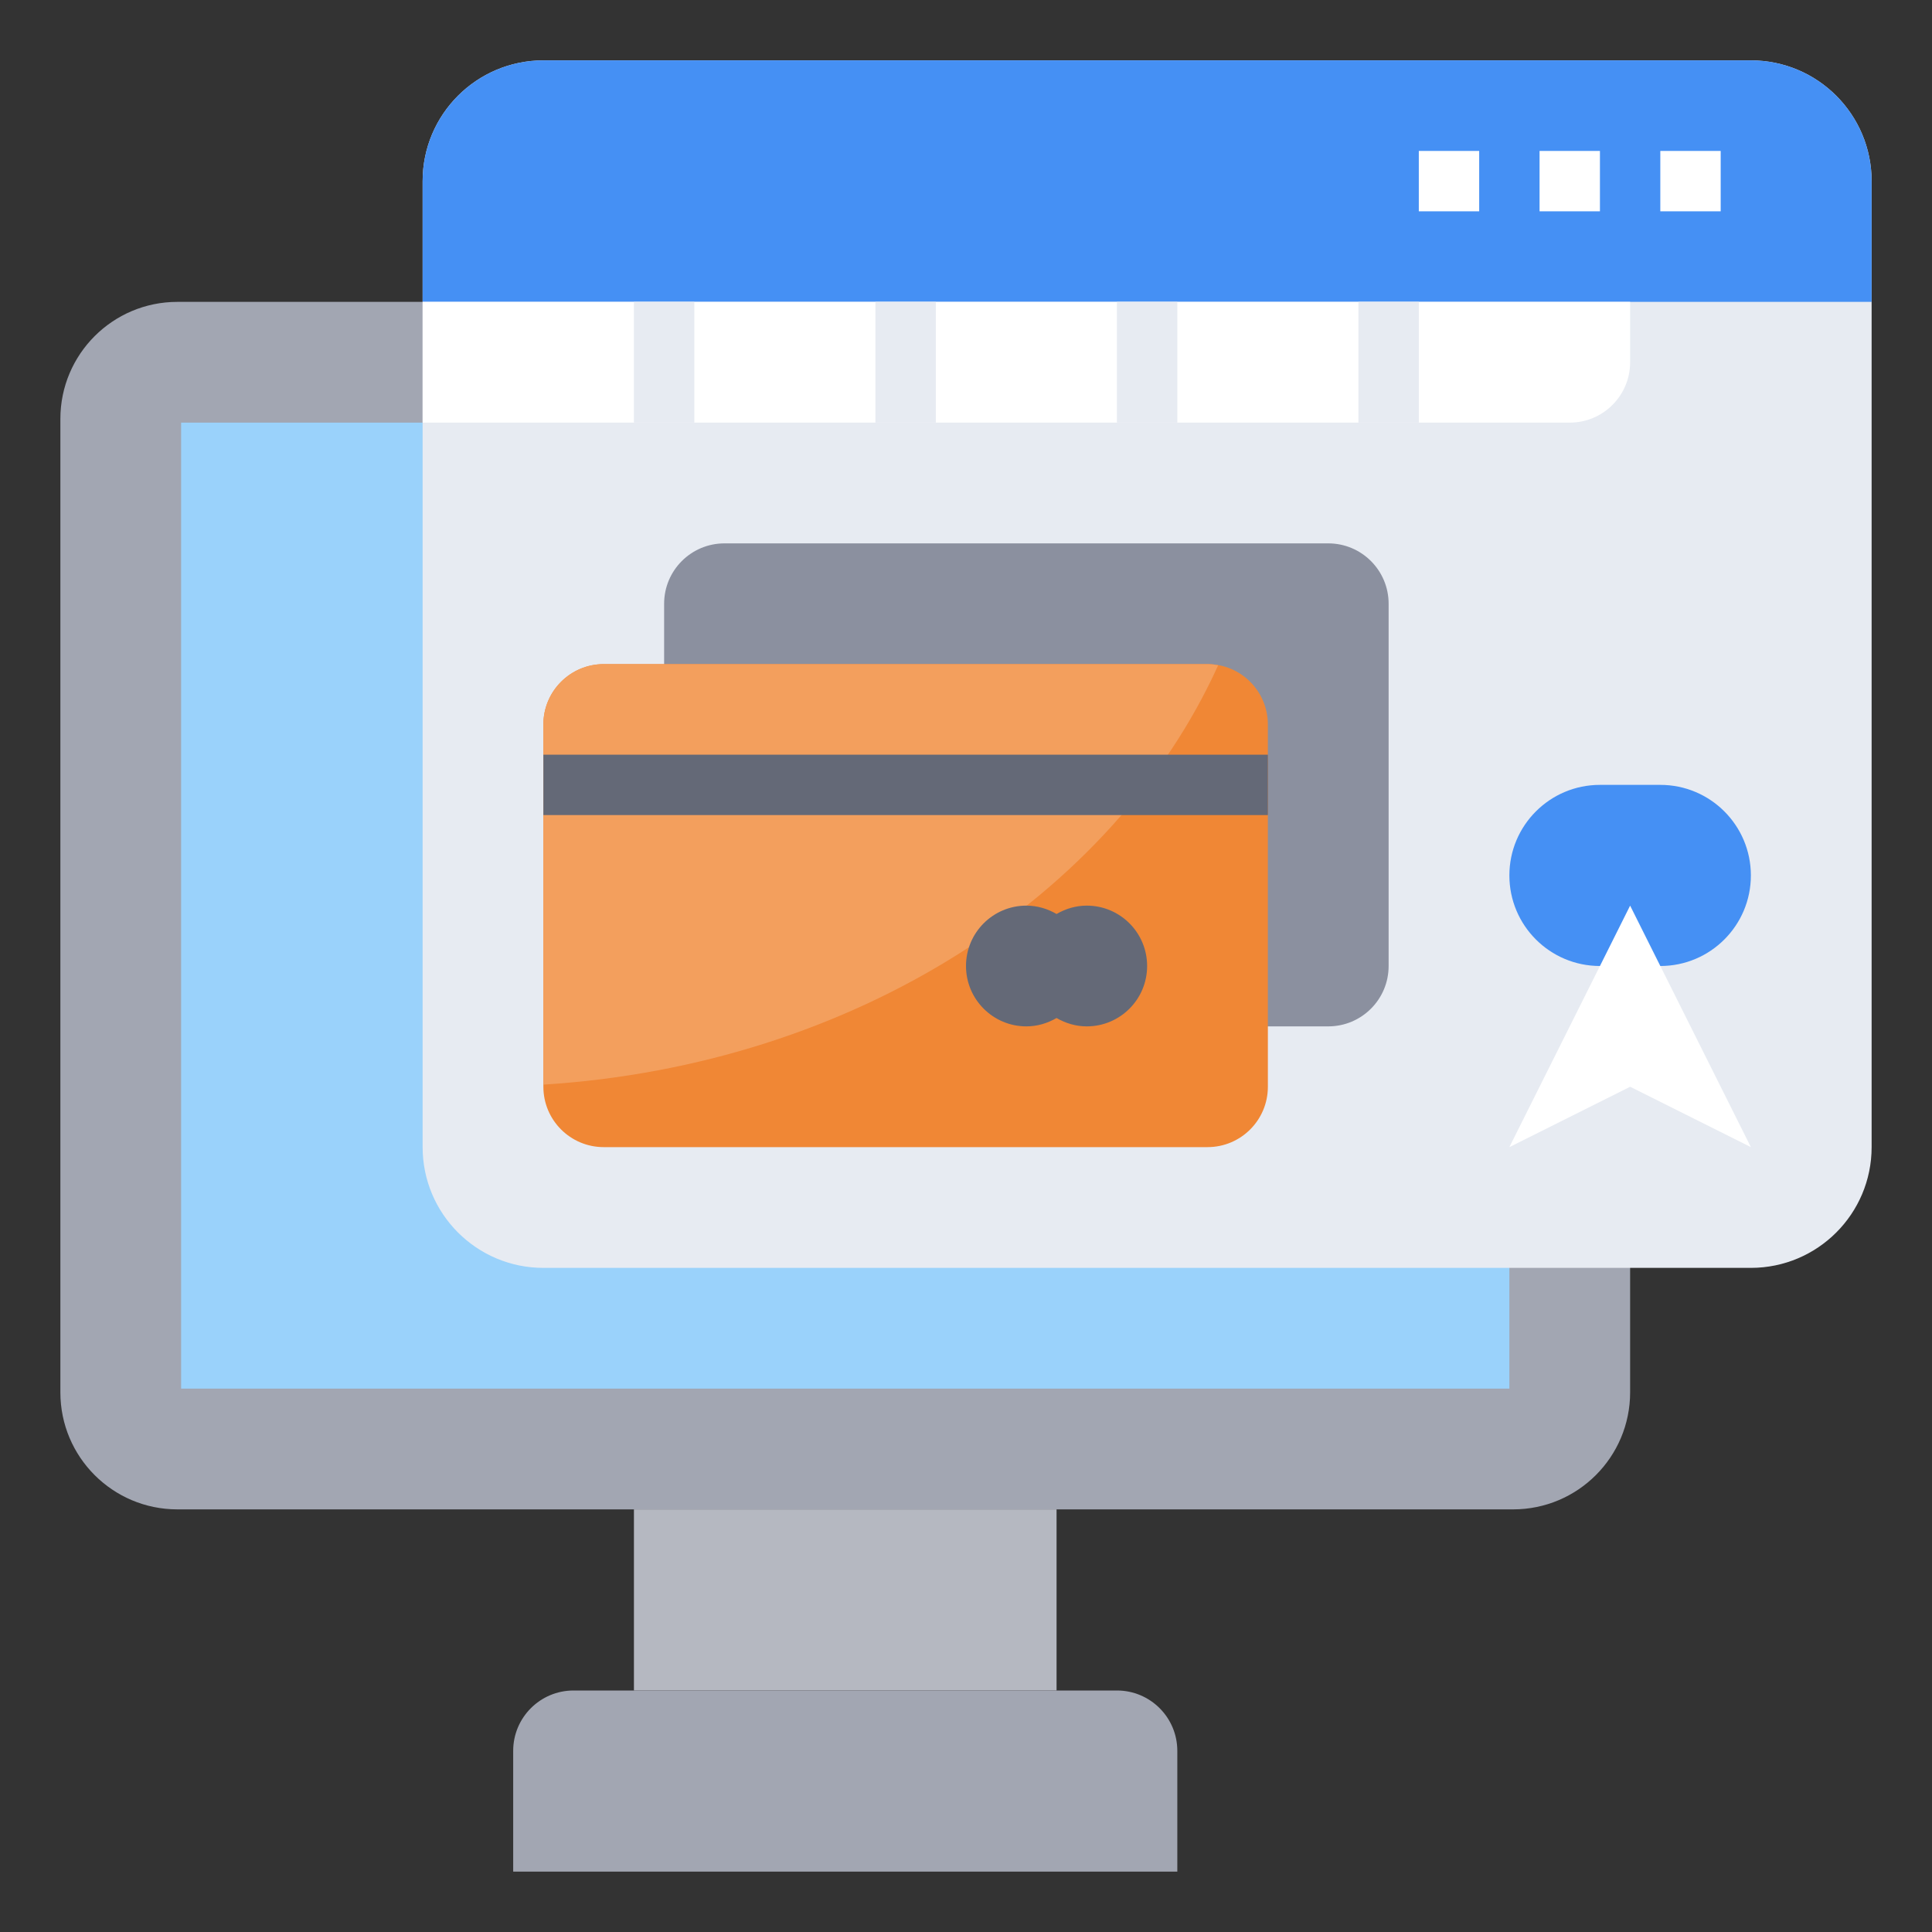
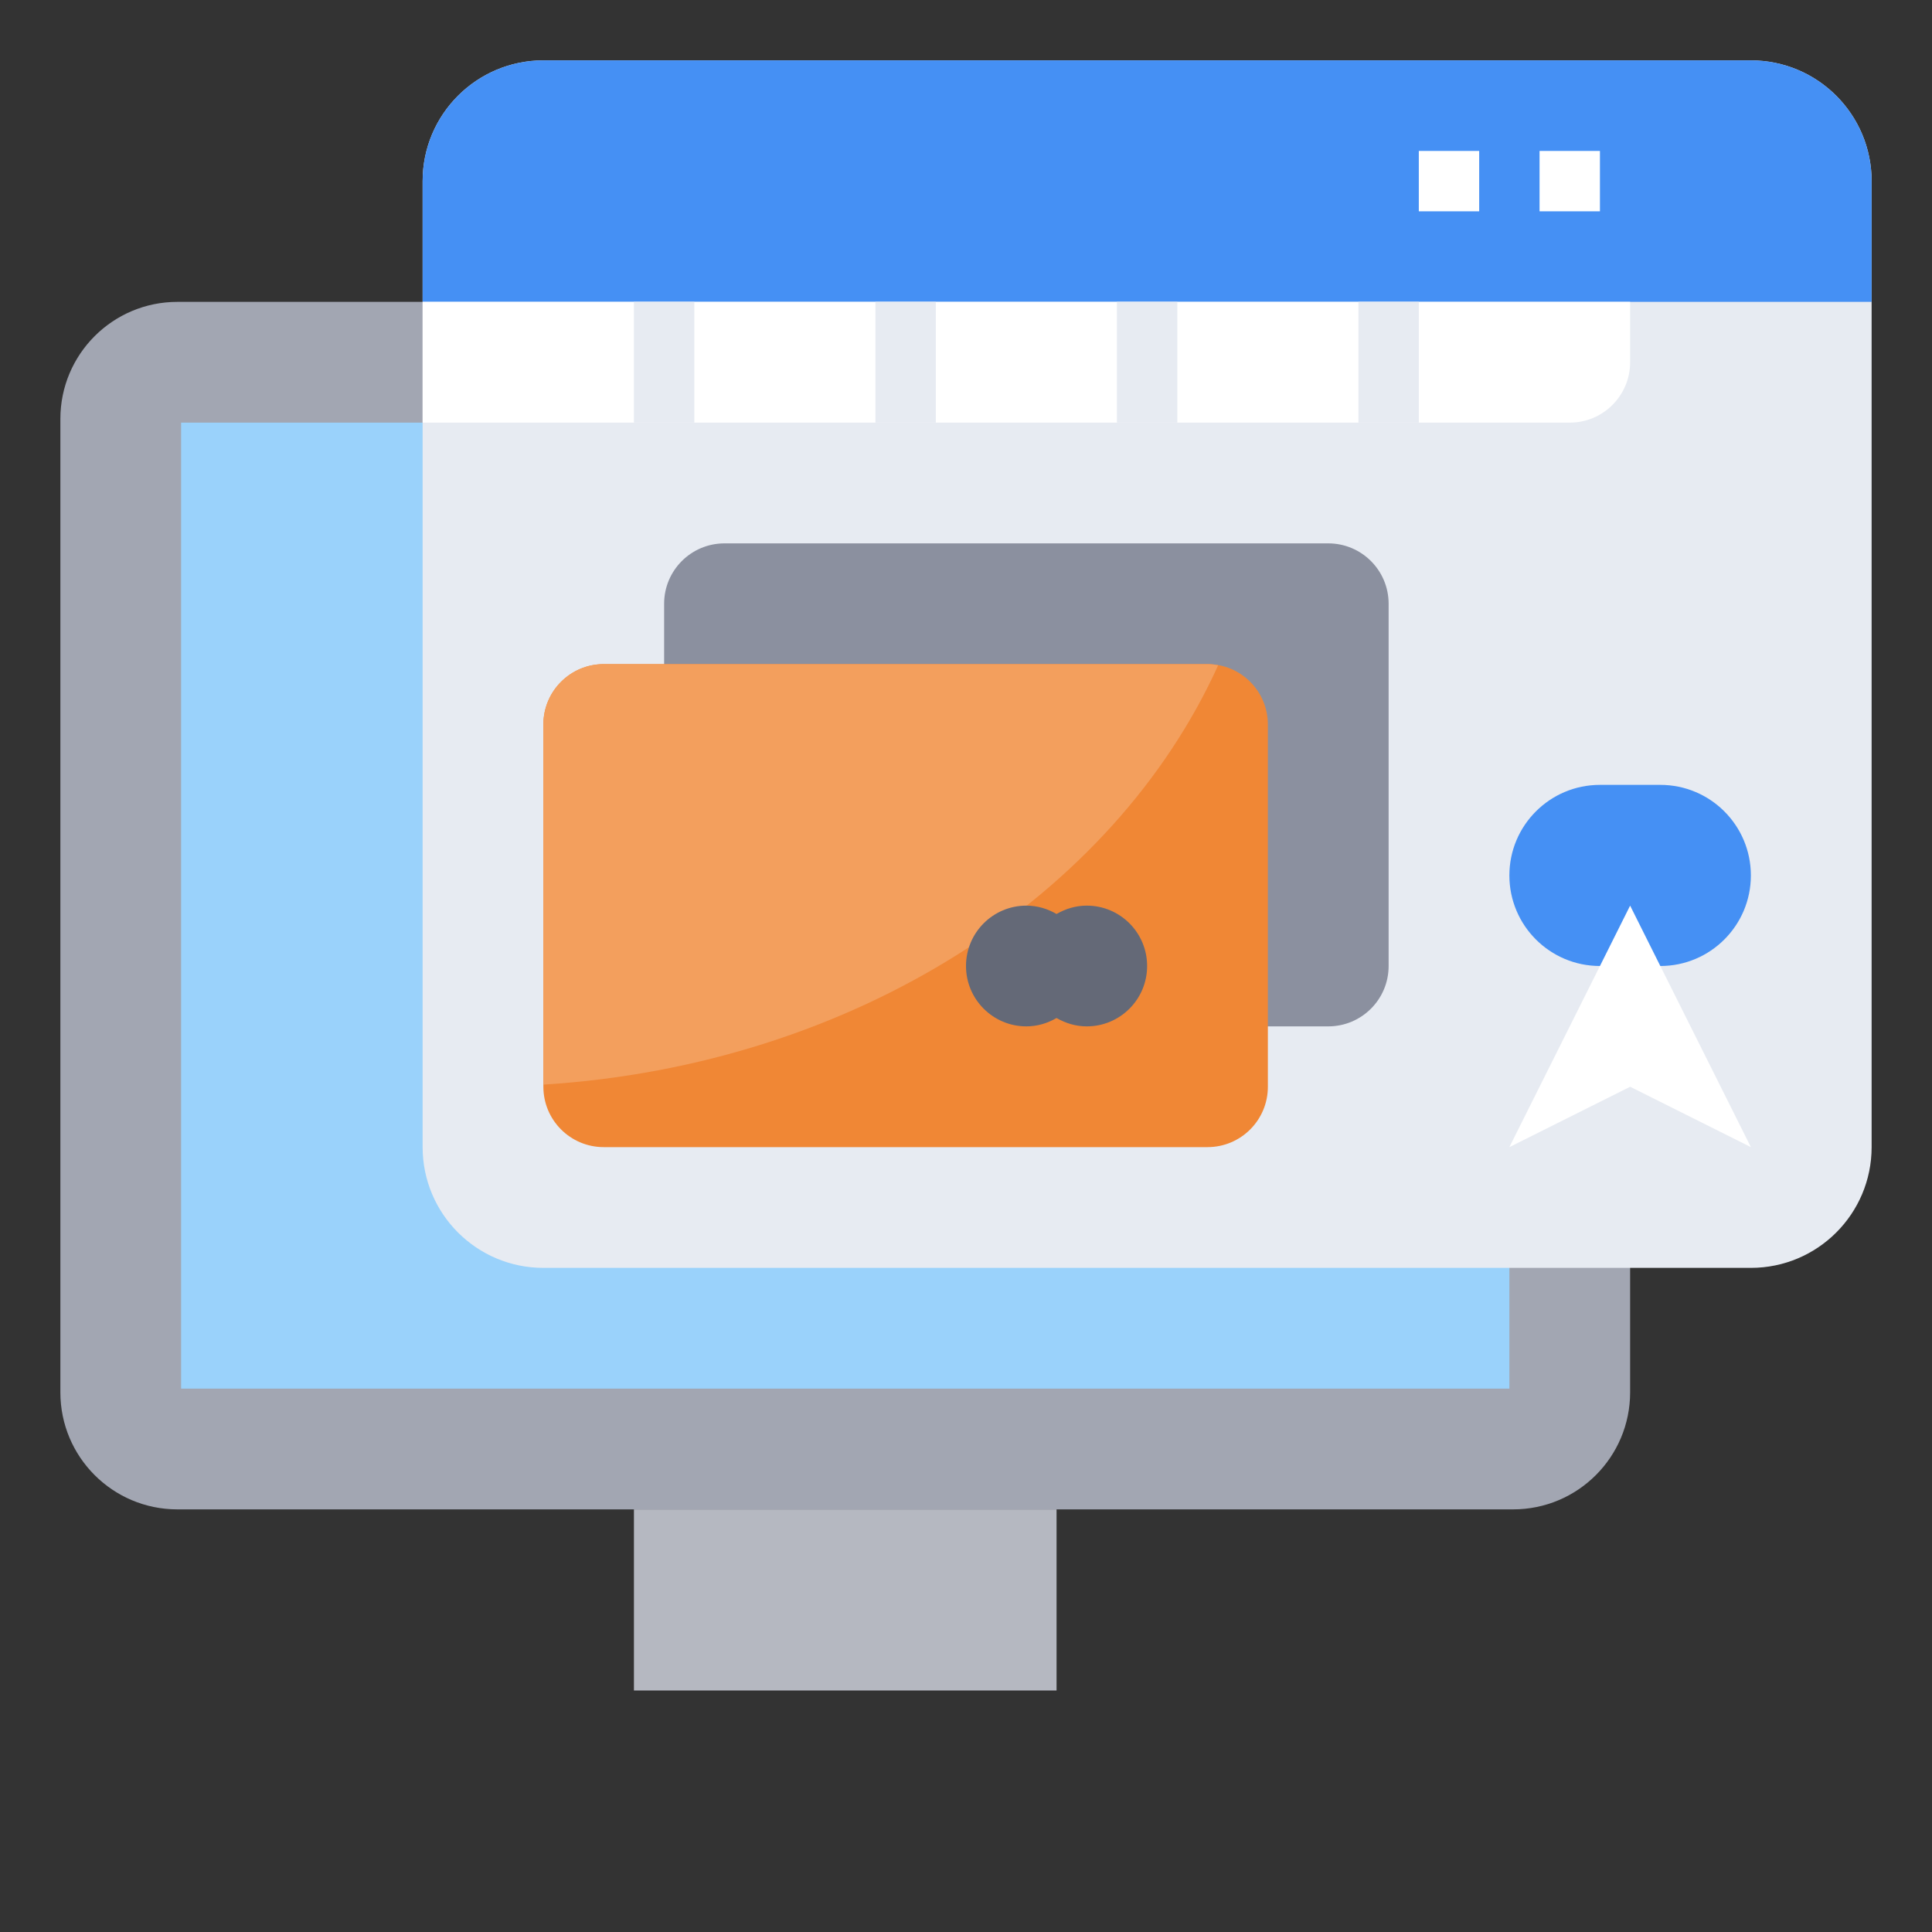
<svg xmlns="http://www.w3.org/2000/svg" id="Layer_3" height="512" viewBox="0 0 64 64" width="512">
  <rect x="0" y="0" width="64" height="64" fill="#333333" stroke="none" />
  <g>
    <path d="m50.124 50h-44.248c-2.141 0-3.876-1.735-3.876-3.876v-32.248c0-2.141 1.735-3.876 3.876-3.876h44.248c2.141 0 3.876 1.735 3.876 3.876v32.248c0 2.141-1.735 3.876-3.876 3.876z" fill="#a2a6b2" />
    <path d="m6 14h44v32h-44z" fill="#9ad2fb" />
    <path d="m58 42h-40c-2.209 0-4-1.791-4-4v-32c0-2.209 1.791-4 4-4h40c2.209 0 4 1.791 4 4v32c0 2.209-1.791 4-4 4z" fill="#e7ebf2" />
    <path d="m44 34h-20c-1.105 0-2-.895-2-2v-12c0-1.105.895-2 2-2h20c1.105 0 2 .895 2 2v12c0 1.105-.895 2-2 2z" fill="#8b909f" />
    <path d="m40 38h-20c-1.105 0-2-.895-2-2v-12c0-1.105.895-2 2-2h20c1.105 0 2 .895 2 2v12c0 1.105-.895 2-2 2z" fill="#f08735" />
    <path d="m40.354 22.036c-.115-.021-.233-.036-.354-.036h-20c-1.105 0-2 .895-2 2v11.93c10.278-.647 18.884-6.231 22.354-13.894z" fill="#f39f5d" />
    <path d="m53 32c-1.657 0-3-1.343-3-3 0-1.657 1.343-3 3-3h2c1.657 0 3 1.343 3 3 0 1.657-1.343 3-3 3z" fill="#4590f4" />
    <path d="m21 50h14v6h-14z" fill="#b5b8c1" />
-     <path d="m39 62h-22v-4c0-1.105.895-2 2-2h18c1.105 0 2 .895 2 2z" fill="#a2a6b2" />
    <path d="m50 38 4-8 4 8-4-2z" fill="#fff" />
    <path d="m62 6c0-2.209-1.791-4-4-4h-40c-2.209 0-4 1.791-4 4v4h48z" fill="#4590f4" />
    <g>
      <g>
-         <path d="m55 5h2v2h-2z" fill="#fff" />
-       </g>
+         </g>
    </g>
    <g>
      <g>
        <path d="m51 5h2v2h-2z" fill="#fff" />
      </g>
    </g>
    <g>
      <g>
        <path d="m47 5h2v2h-2z" fill="#fff" />
      </g>
    </g>
    <path d="m14 14h38c1.105 0 2-.895 2-2v-2h-40z" fill="#fff" />
    <g>
      <path d="m21 10h2v4h-2z" fill="#e7ebf2" />
    </g>
    <g>
      <path d="m29 10h2v4h-2z" fill="#e7ebf2" />
    </g>
    <g>
      <path d="m37 10h2v4h-2z" fill="#e7ebf2" />
    </g>
    <g>
      <path d="m45 10h2v4h-2z" fill="#e7ebf2" />
    </g>
    <path d="m36 30c-.366 0-.705.106-1 .277-.295-.171-.634-.277-1-.277-1.105 0-2 .895-2 2s.895 2 2 2c.366 0 .705-.106 1-.277.295.171.634.277 1 .277 1.105 0 2-.895 2-2s-.895-2-2-2z" fill="#646977" />
    <g>
-       <path d="m18 25h24v2h-24z" fill="#646977" />
-     </g>
+       </g>
  </g>
</svg>